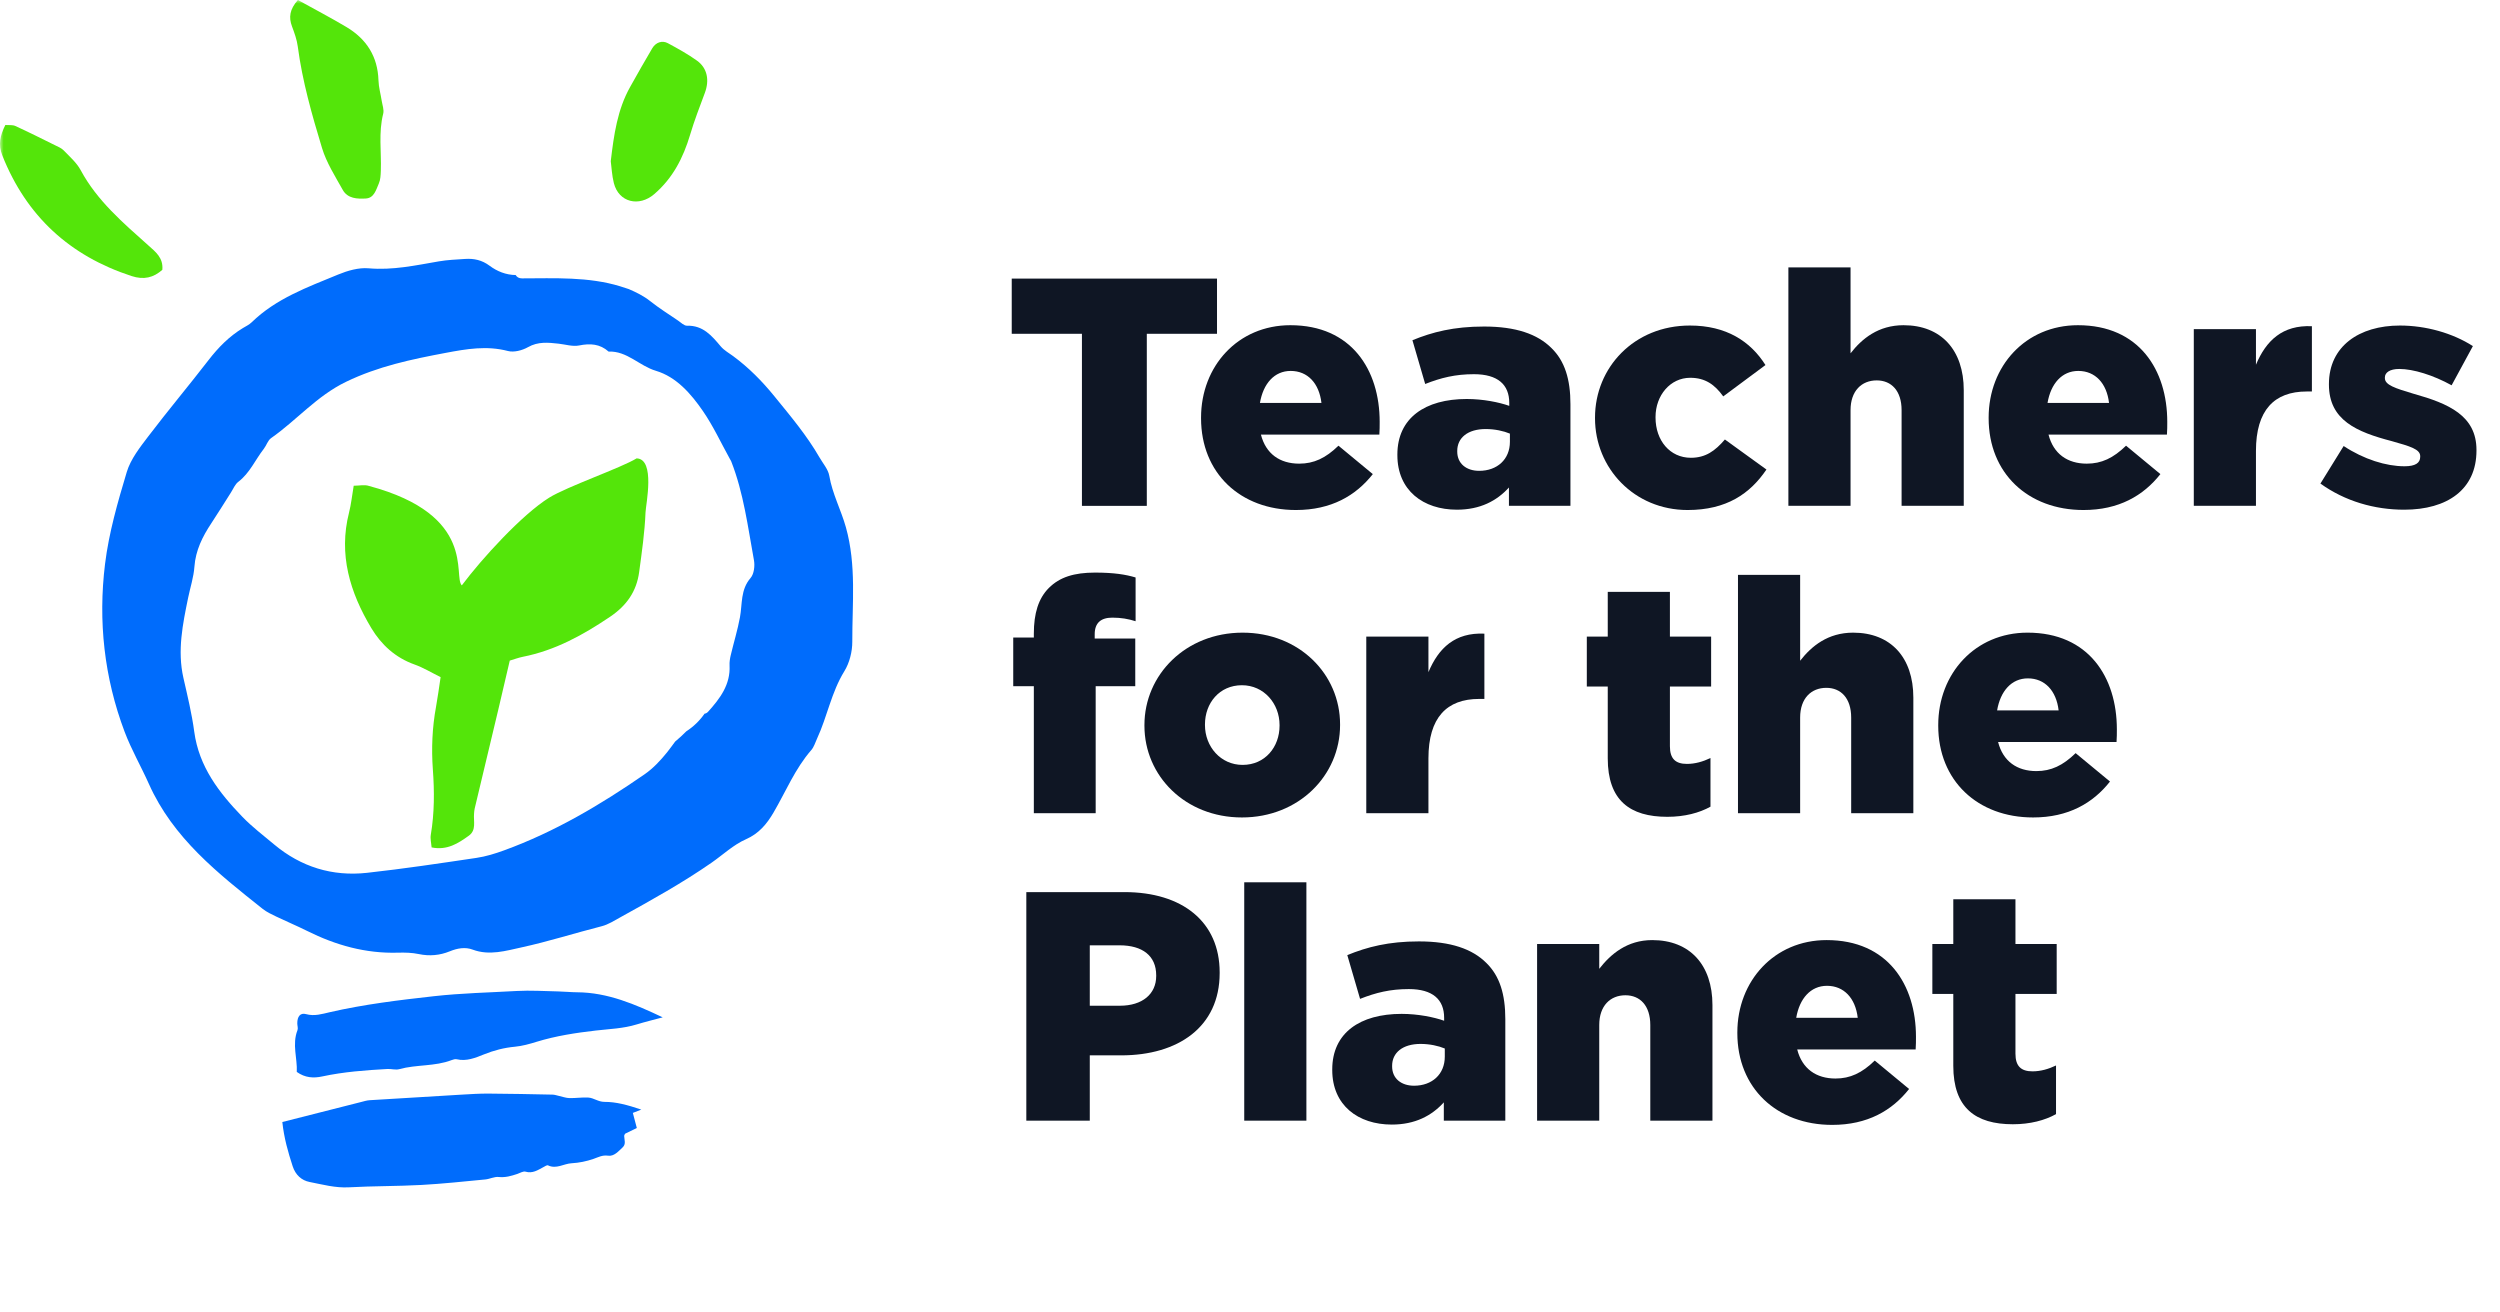
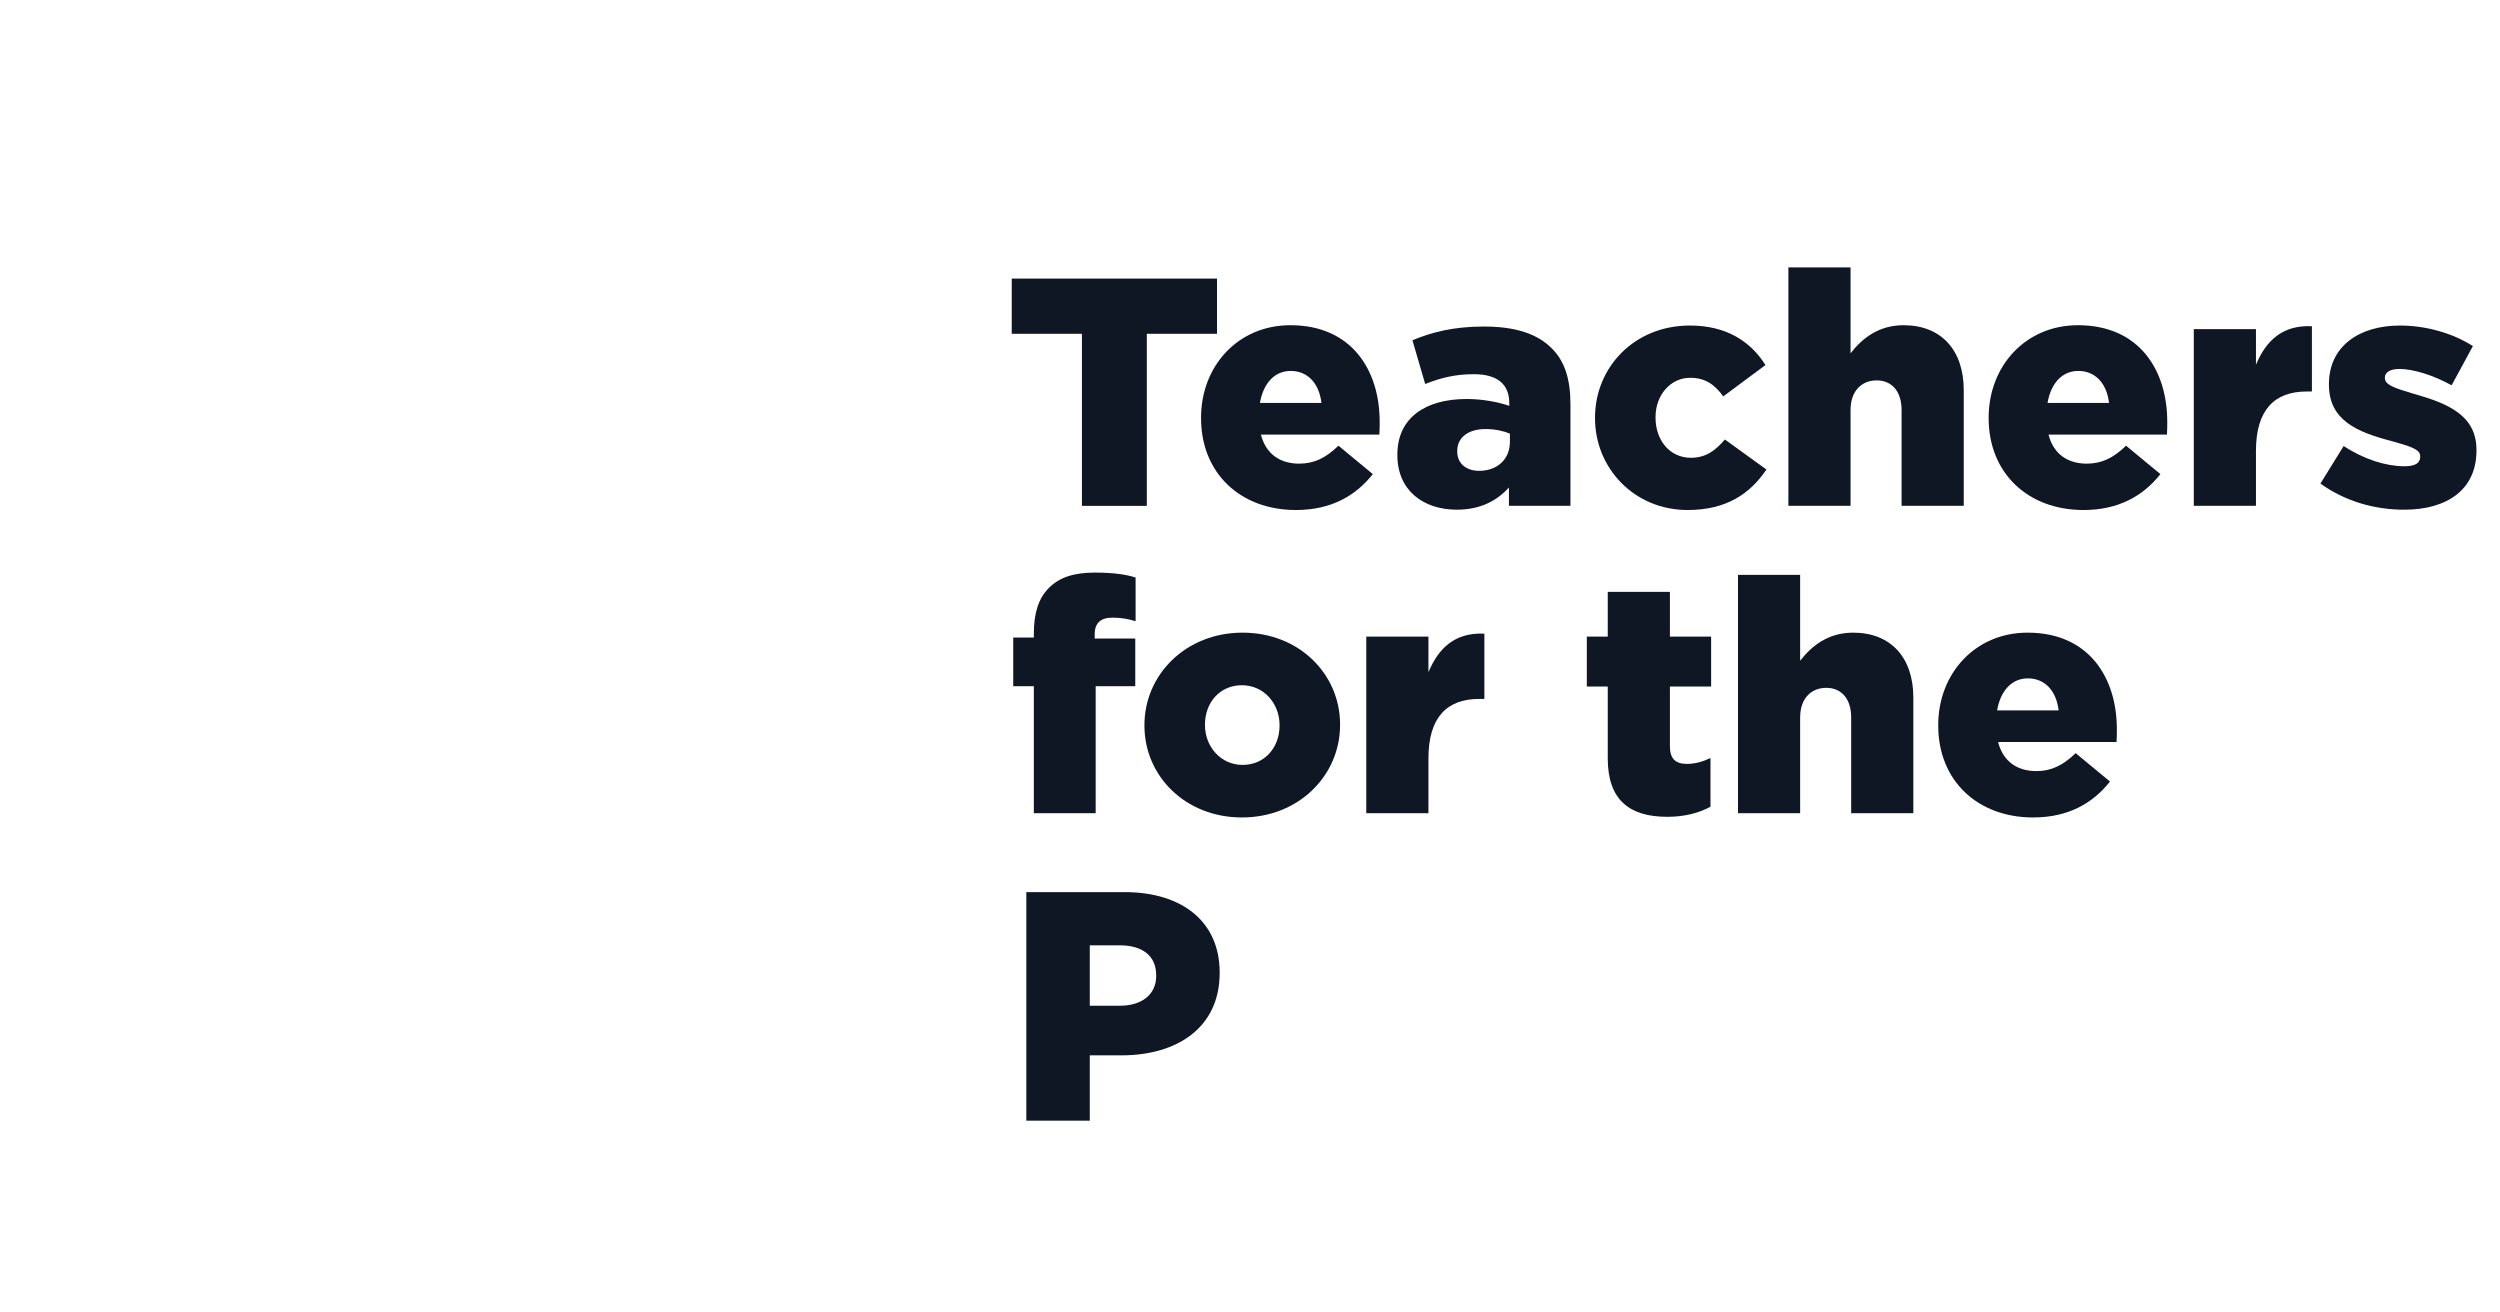
<svg xmlns="http://www.w3.org/2000/svg" xmlns:xlink="http://www.w3.org/1999/xlink" width="341px" height="179px" viewBox="0 0 341 179" version="1.1">
  <title>Group 69 Copy</title>
  <defs>
-     <polygon id="path-1" points="0 179 341 179 341 0 0 0" />
-   </defs>
+     </defs>
  <g id="Page-1" stroke="none" stroke-width="1" fill="none" fill-rule="evenodd">
    <g id="Group-69-Copy">
      <polygon id="Fill-1" fill="#0F1624" points="147.576 45.529 138 45.529 138 38 166 38 166 45.529 156.424 45.529 156.424 69 147.576 69" />
      <g id="Group-68">
        <path d="M180.245,54.959 C179.933,52.287 178.371,50.595 176.05,50.595 C173.818,50.595 172.302,52.331 171.856,54.959 L180.245,54.959 Z M163.824,57.05 L163.824,56.963 C163.824,49.926 168.866,44.358 176.006,44.358 C184.35,44.358 188.188,50.459 188.188,57.542 C188.188,58.077 188.188,58.699 188.144,59.278 L171.99,59.278 C172.659,61.906 174.577,63.242 177.21,63.242 C179.219,63.242 180.825,62.486 182.566,60.793 L187.251,64.668 C184.931,67.607 181.584,69.566 176.763,69.566 C169.178,69.566 163.824,64.533 163.824,57.05 L163.824,57.05 Z" id="Fill-2" fill="#0F1624" />
        <path d="M205.952,60.259 L205.952,59.146 C205.105,58.79 203.899,58.521 202.651,58.521 C200.197,58.521 198.768,59.724 198.768,61.504 L198.768,61.595 C198.768,63.242 200.018,64.222 201.759,64.222 C204.211,64.222 205.952,62.663 205.952,60.259 M190.602,62.083 L190.602,61.996 C190.602,57.008 194.396,54.423 200.062,54.423 C202.293,54.423 204.481,54.869 205.864,55.359 L205.864,54.959 C205.864,52.464 204.302,51.04 201.045,51.04 C198.5,51.04 196.538,51.53 194.396,52.376 L192.655,46.407 C195.376,45.294 198.277,44.539 202.428,44.539 C206.756,44.539 209.701,45.561 211.621,47.476 C213.449,49.258 214.208,51.753 214.208,55.136 L214.208,68.987 L205.819,68.987 L205.819,66.493 C204.169,68.319 201.892,69.522 198.724,69.522 C194.126,69.522 190.602,66.894 190.602,62.083" id="Fill-4" fill="#0F1624" />
        <path d="M217.56,57.051 L217.56,56.962 C217.56,50.148 222.87,44.403 230.501,44.403 C235.455,44.403 238.756,46.54 240.809,49.793 L235.052,54.068 C233.893,52.464 232.598,51.53 230.545,51.53 C227.824,51.53 225.815,53.935 225.815,56.874 L225.815,56.962 C225.815,60.08 227.779,62.441 230.634,62.441 C232.643,62.441 233.937,61.505 235.276,59.946 L240.942,64.044 C238.712,67.34 235.499,69.566 230.189,69.566 C222.914,69.566 217.56,63.865 217.56,57.051" id="Fill-6" fill="#0F1624" />
        <path d="M243.936,36.476 L252.415,36.476 L252.415,48.19 C253.977,46.185 256.209,44.359 259.643,44.359 C264.776,44.359 267.856,47.744 267.856,53.222 L267.856,68.988 L259.377,68.988 L259.377,55.94 C259.377,53.312 257.992,51.886 255.985,51.886 C253.932,51.886 252.415,53.312 252.415,55.94 L252.415,68.988 L243.936,68.988 L243.936,36.476 Z" id="Fill-8" fill="#0F1624" />
        <path d="M287.672,54.959 C287.36,52.287 285.798,50.595 283.477,50.595 C281.245,50.595 279.729,52.331 279.283,54.959 L287.672,54.959 Z M271.251,57.05 L271.251,56.963 C271.251,49.926 276.293,44.358 283.433,44.358 C291.777,44.358 295.615,50.459 295.615,57.542 C295.615,58.077 295.615,58.699 295.571,59.278 L279.417,59.278 C280.086,61.906 282.004,63.242 284.637,63.242 C286.646,63.242 288.252,62.486 289.993,60.793 L294.678,64.668 C292.358,67.607 289.011,69.566 284.19,69.566 C276.605,69.566 271.251,64.533 271.251,57.05 L271.251,57.05 Z" id="Fill-10" fill="#0F1624" />
        <path d="M299.234,44.894 L307.712,44.894 L307.712,49.749 C309.095,46.453 311.327,44.315 315.343,44.494 L315.343,53.4 L314.629,53.4 C310.21,53.4 307.712,55.939 307.712,61.506 L307.712,68.987 L299.234,68.987 L299.234,44.894 Z" id="Fill-12" fill="#0F1624" />
        <path d="M316.506,65.959 L319.674,60.837 C322.44,62.663 325.476,63.599 327.976,63.599 C329.447,63.599 330.116,63.155 330.116,62.307 L330.116,62.218 C330.116,61.282 328.777,60.883 326.235,60.169 C321.46,58.922 317.666,57.319 317.666,52.463 L317.666,52.377 C317.666,47.254 321.772,44.403 327.35,44.403 C330.875,44.403 334.534,45.428 337.302,47.208 L334.401,52.554 C331.901,51.173 329.18,50.326 327.261,50.326 C325.967,50.326 325.297,50.818 325.297,51.485 L325.297,51.573 C325.297,52.509 326.68,52.954 329.224,53.713 C333.999,55.049 337.791,56.696 337.791,61.373 L337.791,61.459 C337.791,66.761 333.82,69.523 327.93,69.523 C323.869,69.523 319.852,68.364 316.506,65.959" id="Fill-14" fill="#0F1624" />
        <path d="M141.015,93.598 L138.205,93.598 L138.205,86.962 L141.015,86.962 L141.015,86.428 C141.015,83.666 141.641,81.619 143.069,80.192 C144.54,78.724 146.505,78.101 149.361,78.101 C151.95,78.101 153.556,78.366 154.895,78.768 L154.895,84.735 C153.912,84.423 152.93,84.246 151.726,84.246 C150.164,84.246 149.317,84.958 149.317,86.516 L149.317,87.097 L154.85,87.097 L154.85,93.598 L149.45,93.598 L149.45,110.923 L141.015,110.923 L141.015,93.598 Z" id="Fill-16" fill="#0F1624" />
        <path d="M174.531,98.986 L174.531,98.898 C174.531,95.958 172.389,93.465 169.4,93.465 C166.32,93.465 164.357,95.912 164.357,98.809 L164.357,98.898 C164.357,101.837 166.499,104.332 169.489,104.332 C172.568,104.332 174.531,101.881 174.531,98.986 M156.101,98.986 L156.101,98.898 C156.101,92.039 161.725,86.294 169.489,86.294 C177.208,86.294 182.786,91.951 182.786,98.809 L182.786,98.898 C182.786,105.758 177.164,111.501 169.4,111.501 C161.679,111.501 156.101,105.844 156.101,98.986" id="Fill-18" fill="#0F1624" />
        <path d="M186.36,86.829 L194.839,86.829 L194.839,91.684 C196.222,88.387 198.454,86.25 202.47,86.429 L202.47,95.334 L201.755,95.334 C197.337,95.334 194.839,97.874 194.839,103.44 L194.839,110.922 L186.36,110.922 L186.36,86.829 Z" id="Fill-20" fill="#0F1624" />
        <path d="M219.297,103.44 L219.297,93.642 L216.441,93.642 L216.441,86.828 L219.297,86.828 L219.297,80.727 L227.776,80.727 L227.776,86.828 L233.398,86.828 L233.398,93.642 L227.776,93.642 L227.776,101.793 C227.776,103.484 228.535,104.197 230.097,104.197 C231.212,104.197 232.283,103.886 233.309,103.396 L233.309,110.031 C231.792,110.877 229.783,111.413 227.419,111.413 C222.331,111.413 219.297,109.186 219.297,103.44" id="Fill-22" fill="#0F1624" />
        <path d="M237.06,78.411 L245.539,78.411 L245.539,90.125 C247.101,88.12 249.333,86.294 252.767,86.294 C257.9,86.294 260.98,89.679 260.98,95.157 L260.98,110.923 L252.501,110.923 L252.501,97.875 C252.501,95.247 251.116,93.821 249.109,93.821 C247.056,93.821 245.539,95.247 245.539,97.875 L245.539,110.923 L237.06,110.923 L237.06,78.411 Z" id="Fill-24" fill="#0F1624" />
        <path d="M280.796,96.894 C280.484,94.222 278.922,92.53 276.602,92.53 C274.369,92.53 272.853,94.266 272.407,96.894 L280.796,96.894 Z M264.375,98.985 L264.375,98.898 C264.375,91.861 269.417,86.293 276.557,86.293 C284.901,86.293 288.74,92.394 288.74,99.477 C288.74,100.011 288.74,100.634 288.695,101.213 L272.541,101.213 C273.21,103.841 275.128,105.177 277.761,105.177 C279.77,105.177 281.376,104.421 283.117,102.728 L287.802,106.603 C285.482,109.542 282.135,111.501 277.314,111.501 C269.729,111.501 264.375,106.468 264.375,98.985 L264.375,98.985 Z" id="Fill-26" fill="#0F1624" />
        <path d="M152.752,137.181 C155.832,137.181 157.706,135.578 157.706,133.128 L157.706,133.037 C157.706,130.367 155.832,128.941 152.708,128.941 L148.646,128.941 L148.646,137.181 L152.752,137.181 Z M139.99,121.683 L153.377,121.683 C161.275,121.683 166.362,125.735 166.362,132.637 L166.362,132.728 C166.362,140.075 160.695,143.951 152.93,143.951 L148.646,143.951 L148.646,152.857 L139.99,152.857 L139.99,121.683 Z" id="Fill-28" fill="#0F1624" />
        <mask id="mask-2" fill="white">
          <use xlink:href="#path-1" />
        </mask>
        <g id="Clip-31" />
        <polygon id="Fill-30" fill="#0F1624" mask="url(#mask-2)" points="169.714 152.858 178.192 152.858 178.192 120.345 169.714 120.345" />
        <path d="M197.07,144.129 L197.07,143.016 C196.222,142.66 195.017,142.391 193.768,142.391 C191.315,142.391 189.886,143.594 189.886,145.374 L189.886,145.464 C189.886,147.112 191.135,148.092 192.877,148.092 C195.329,148.092 197.07,146.533 197.07,144.129 M181.719,145.953 L181.719,145.866 C181.719,140.878 185.513,138.293 191.18,138.293 C193.41,138.293 195.598,138.739 196.981,139.229 L196.981,138.829 C196.981,136.334 195.419,134.91 192.162,134.91 C189.618,134.91 187.655,135.4 185.513,136.246 L183.772,130.277 C186.494,129.164 189.394,128.408 193.545,128.408 C197.873,128.408 200.818,129.431 202.738,131.346 C204.566,133.128 205.325,135.623 205.325,139.006 L205.325,152.857 L196.937,152.857 L196.937,150.362 C195.286,152.189 193.01,153.392 189.841,153.392 C185.244,153.392 181.719,150.764 181.719,145.953" id="Fill-32" fill="#0F1624" mask="url(#mask-2)" />
        <path d="M209.659,128.763 L218.137,128.763 L218.137,132.147 C219.699,130.145 221.931,128.229 225.366,128.229 C230.499,128.229 233.578,131.614 233.578,137.092 L233.578,152.857 L225.1,152.857 L225.1,139.809 C225.1,137.181 223.715,135.755 221.708,135.755 C219.655,135.755 218.137,137.181 218.137,139.809 L218.137,152.857 L209.659,152.857 L209.659,128.763 Z" id="Fill-33" fill="#0F1624" mask="url(#mask-2)" />
        <path d="M253.395,138.828 C253.083,136.157 251.521,134.465 249.2,134.465 C246.968,134.465 245.452,136.201 245.005,138.828 L253.395,138.828 Z M236.973,140.92 L236.973,140.833 C236.973,133.796 242.016,128.228 249.156,128.228 C257.499,128.228 261.338,134.329 261.338,141.412 C261.338,141.946 261.338,142.569 261.294,143.148 L245.14,143.148 C245.808,145.775 247.727,147.111 250.36,147.111 C252.368,147.111 253.975,146.356 255.716,144.662 L260.4,148.538 C258.081,151.477 254.733,153.435 249.913,153.435 C242.328,153.435 236.973,148.403 236.973,140.92 L236.973,140.92 Z" id="Fill-34" fill="#0F1624" mask="url(#mask-2)" />
        <path d="M266.429,145.375 L266.429,135.577 L263.573,135.577 L263.573,128.763 L266.429,128.763 L266.429,122.662 L274.908,122.662 L274.908,128.763 L280.532,128.763 L280.532,135.577 L274.908,135.577 L274.908,143.728 C274.908,145.419 275.667,146.132 277.229,146.132 C278.344,146.132 279.415,145.821 280.441,145.331 L280.441,151.966 C278.924,152.812 276.915,153.348 274.551,153.348 C269.463,153.348 266.429,151.12 266.429,145.375" id="Fill-35" fill="#0F1624" mask="url(#mask-2)" />
        <path d="M102.379,78.835 C100.987,80.443 101.267,82.368 100.931,84.194 C100.61,85.936 100.082,87.642 99.672,89.371 C99.565,89.825 99.488,90.307 99.512,90.77 C99.643,93.394 98.209,95.275 96.584,97.08 C96.422,97.257 96.262,97.322 96.1,97.347 C95.442,98.297 94.591,99.121 93.608,99.756 C93.129,100.247 92.621,100.705 92.096,101.144 C91.729,101.634 91.375,102.136 90.993,102.613 C90.102,103.716 89.096,104.8 87.939,105.601 C81.931,109.759 75.664,113.474 68.761,115.988 C67.535,116.436 66.261,116.829 64.974,117.019 C60.012,117.756 55.046,118.505 50.06,119.053 C45.329,119.572 41.061,118.253 37.388,115.18 C35.921,113.951 34.385,112.785 33.062,111.415 C29.886,108.125 27.138,104.584 26.496,99.81 C26.166,97.339 25.57,94.898 25.016,92.461 C24.172,88.741 24.924,85.131 25.666,81.513 C25.954,80.113 26.415,78.726 26.517,77.311 C26.681,75.067 27.618,73.193 28.821,71.38 C29.74,69.995 30.606,68.574 31.503,67.172 C31.822,66.675 32.059,66.057 32.504,65.72 C34.078,64.522 34.816,62.711 35.984,61.22 C36.348,60.756 36.527,60.072 36.979,59.757 C40.466,57.321 43.199,54.013 47.198,52.08 C51.579,49.961 56.122,49.013 60.787,48.133 C63.633,47.595 66.396,47.119 69.29,47.879 C70.108,48.094 71.241,47.791 72.018,47.352 C73.396,46.572 74.765,46.72 76.191,46.877 C77.127,46.979 78.109,47.299 78.991,47.122 C80.51,46.816 81.83,46.903 83.012,47.954 C85.539,47.856 87.195,49.901 89.465,50.577 C92.258,51.409 94.251,53.703 95.878,56.067 C97.292,58.12 98.346,60.417 99.56,62.607 C99.618,62.711 99.691,62.81 99.734,62.921 C101.439,67.265 102.007,71.876 102.841,76.42 C102.981,77.189 102.851,78.29 102.379,78.835 M115.381,71.923 C114.716,69.546 113.533,67.357 113.115,64.9 C112.963,64.013 112.252,63.218 111.778,62.393 C110.045,59.381 107.813,56.741 105.631,54.056 C103.959,52 102.128,50.14 99.996,48.57 C99.42,48.145 98.758,47.782 98.308,47.246 C97.079,45.786 95.894,44.369 93.711,44.428 C93.31,44.44 92.884,43.999 92.493,43.732 C91.216,42.861 89.9,42.037 88.691,41.077 C87.797,40.367 86.794,39.874 85.769,39.433 C85.379,39.304 84.987,39.173 84.593,39.052 C80.275,37.73 75.652,37.964 71.193,37.971 C70.758,37.971 70.494,37.784 70.339,37.517 C69.014,37.496 67.811,37.018 66.783,36.249 C65.738,35.469 64.645,35.238 63.425,35.32 C62.239,35.4 61.042,35.447 59.873,35.648 C56.697,36.194 53.564,36.887 50.273,36.596 C48.917,36.477 47.408,36.918 46.114,37.452 C41.948,39.174 37.657,40.715 34.324,43.965 C33.989,44.292 33.536,44.503 33.128,44.75 C31.261,45.881 29.777,47.394 28.446,49.117 C25.746,52.614 22.903,56.001 20.23,59.515 C19.084,61.023 17.82,62.623 17.29,64.386 C16.057,68.492 14.85,72.676 14.329,76.915 C13.371,84.703 14.207,92.412 16.995,99.807 C17.917,102.252 19.246,104.541 20.313,106.936 C23.608,114.315 29.726,119.124 35.814,123.959 C36.366,124.4 37.037,124.71 37.68,125.02 C39.076,125.692 40.51,126.288 41.895,126.98 C45.795,128.927 49.874,130.074 54.275,129.945 C55.227,129.918 56.207,129.94 57.131,130.137 C58.594,130.447 60.01,130.306 61.338,129.764 C62.399,129.332 63.456,129.147 64.472,129.528 C66.749,130.384 69.032,129.679 71.12,129.227 C74.793,128.429 78.408,127.271 82.067,126.339 C82.973,126.109 83.807,125.564 84.641,125.105 C88.876,122.76 93.114,120.416 97.094,117.646 C98.636,116.57 100.053,115.22 101.741,114.478 C103.54,113.689 104.616,112.358 105.504,110.84 C107.182,107.974 108.439,104.863 110.656,102.313 C111.031,101.883 111.203,101.27 111.452,100.732 C112.84,97.741 113.395,94.429 115.166,91.559 C115.872,90.417 116.258,88.886 116.253,87.533 C116.236,82.325 116.832,77.112 115.381,71.923" id="Fill-36" fill="#006CFC" mask="url(#mask-2)" />
        <path d="M40.634,-0 C42.917,1.266 45.127,2.42 47.264,3.694 C49.992,5.323 51.522,7.707 51.623,10.958 C51.652,11.896 51.921,12.823 52.066,13.758 C52.158,14.343 52.404,14.976 52.269,15.509 C51.609,18.094 52.039,20.704 51.945,23.3 C51.923,23.884 51.901,24.515 51.67,25.034 C51.299,25.873 51.036,27.008 49.909,27.075 C48.748,27.143 47.421,27.103 46.752,25.904 C45.716,24.045 44.531,22.195 43.922,20.187 C42.547,15.647 41.238,11.07 40.615,6.337 C40.492,5.405 40.16,4.487 39.827,3.599 C39.367,2.369 39.5,1.281 40.634,-0" id="Fill-37" fill="#54E50A" mask="url(#mask-2)" />
        <path d="M83.308,21.989 C83.737,18.347 84.222,14.938 85.954,11.853 C86.945,10.09 87.936,8.323 88.969,6.584 C89.45,5.774 90.318,5.471 91.099,5.893 C92.456,6.625 93.819,7.375 95.067,8.272 C96.488,9.29 96.786,10.941 96.141,12.67 C95.437,14.557 94.709,16.443 94.134,18.371 C93.198,21.507 91.788,24.285 89.24,26.477 C87.167,28.262 84.399,27.614 83.729,24.972 C83.468,23.944 83.425,22.862 83.308,21.989" id="Fill-38" fill="#54E50A" mask="url(#mask-2)" />
        <path d="M22.144,36.8 C20.94,37.876 19.619,38.201 17.949,37.655 C9.51,34.896 3.61,29.486 0.32,21.216 C-0.271,19.727 0.01,18.482 0.73,17.049 C1.204,17.089 1.708,17.009 2.094,17.186 C3.915,18.02 5.706,18.917 7.5,19.806 C7.914,20.01 8.378,20.195 8.686,20.515 C9.51,21.37 10.455,22.19 11.004,23.209 C13.253,27.396 16.79,30.393 20.24,33.478 C21.218,34.355 22.288,35.156 22.144,36.8" id="Fill-39" fill="#54E50A" mask="url(#mask-2)" />
        <path d="M69.532,90.106 C69.012,92.333 68.506,94.531 67.984,96.724 C66.908,101.244 65.823,105.763 64.747,110.283 C64.693,110.513 64.679,110.754 64.659,110.993 C64.572,112.031 64.998,113.236 63.949,113.988 C62.503,115.026 61.002,116.018 58.873,115.589 C58.827,114.99 58.67,114.41 58.76,113.872 C59.261,110.906 59.261,107.939 59.041,104.948 C58.833,102.085 58.956,99.223 59.478,96.386 C59.713,95.107 59.877,93.816 60.099,92.361 C58.873,91.756 57.752,91.069 56.542,90.638 C53.927,89.707 52.006,87.941 50.64,85.659 C47.736,80.805 46.155,75.647 47.608,69.92 C47.898,68.78 48.017,67.595 48.245,66.254 C49.003,66.254 49.734,66.075 50.329,66.283 C65.155,70.253 61.754,78.628 62.991,79.845 C65.695,76.229 71.198,70.189 74.905,67.883 C77.334,66.373 84.719,63.819 86.834,62.522 C89.421,62.609 88.094,68.781 88.05,69.882 C87.942,72.607 87.546,75.325 87.18,78.034 C86.827,80.654 85.49,82.587 83.239,84.11 C79.547,86.607 75.729,88.714 71.311,89.588 C70.734,89.702 70.178,89.915 69.532,90.106" id="Fill-40" fill="#54E50A" mask="url(#mask-2)" />
        <path d="M87.473,151.349 C86.786,151.618 86.572,151.701 86.32,151.8 C86.491,152.452 86.665,153.109 86.862,153.858 C86.294,154.135 85.817,154.368 85.27,154.635 C85.249,154.68 85.135,154.819 85.138,154.955 C85.154,155.486 85.421,156.045 84.923,156.508 C84.345,157.042 83.759,157.753 82.944,157.636 C82.156,157.522 81.614,157.845 80.952,158.073 C80,158.402 78.976,158.614 77.971,158.667 C76.897,158.725 75.889,159.501 74.752,158.957 C74.608,158.888 74.315,159.093 74.107,159.203 C73.348,159.607 72.644,160.097 71.674,159.814 C71.36,159.722 70.932,160.003 70.56,160.126 C69.736,160.4 68.935,160.638 68.021,160.541 C67.429,160.478 66.807,160.818 66.19,160.878 C63.294,161.154 60.398,161.468 57.496,161.627 C54.196,161.805 50.885,161.768 47.585,161.95 C45.733,162.052 43.99,161.565 42.229,161.223 C41.141,161.012 40.307,160.267 39.92,159.077 C39.293,157.151 38.738,155.218 38.51,153.043 C42.132,152.122 45.696,151.215 49.261,150.313 C49.643,150.216 50.027,150.093 50.416,150.068 C54.57,149.806 58.724,149.555 62.88,149.314 C64.136,149.241 65.398,149.157 66.657,149.166 C69.562,149.183 72.467,149.246 75.371,149.307 C75.676,149.314 75.978,149.429 76.281,149.494 C76.743,149.595 77.204,149.768 77.668,149.78 C78.524,149.799 79.385,149.658 80.236,149.707 C80.993,149.749 81.59,150.299 82.459,150.297 C84.006,150.292 85.542,150.696 87.473,151.349" id="Fill-41" fill="#006CFC" mask="url(#mask-2)" />
        <path d="M90.392,138.766 C89.205,139.088 88.006,139.376 86.831,139.736 C85.015,140.296 83.134,140.349 81.27,140.565 C78.549,140.878 75.841,141.29 73.206,142.097 C72.239,142.395 71.243,142.679 70.242,142.772 C68.75,142.91 67.367,143.269 65.967,143.836 C64.845,144.289 63.617,144.796 62.298,144.483 C62.086,144.434 61.82,144.513 61.605,144.597 C59.307,145.484 56.802,145.182 54.457,145.834 C53.959,145.972 53.379,145.78 52.842,145.81 C49.859,145.977 46.884,146.197 43.954,146.826 C42.766,147.082 41.62,147.022 40.481,146.212 C40.578,144.365 39.814,142.447 40.578,140.514 C40.682,140.25 40.549,139.898 40.549,139.587 C40.547,138.651 40.955,138.109 41.744,138.327 C42.897,138.644 43.935,138.305 44.988,138.063 C49.668,136.988 54.414,136.414 59.186,135.882 C62.952,135.461 66.721,135.383 70.488,135.17 C72.362,135.066 74.251,135.191 76.132,135.23 C76.999,135.249 77.865,135.342 78.729,135.347 C82.906,135.373 86.65,136.993 90.392,138.766" id="Fill-42" fill="#006CFC" mask="url(#mask-2)" />
      </g>
    </g>
  </g>
</svg>